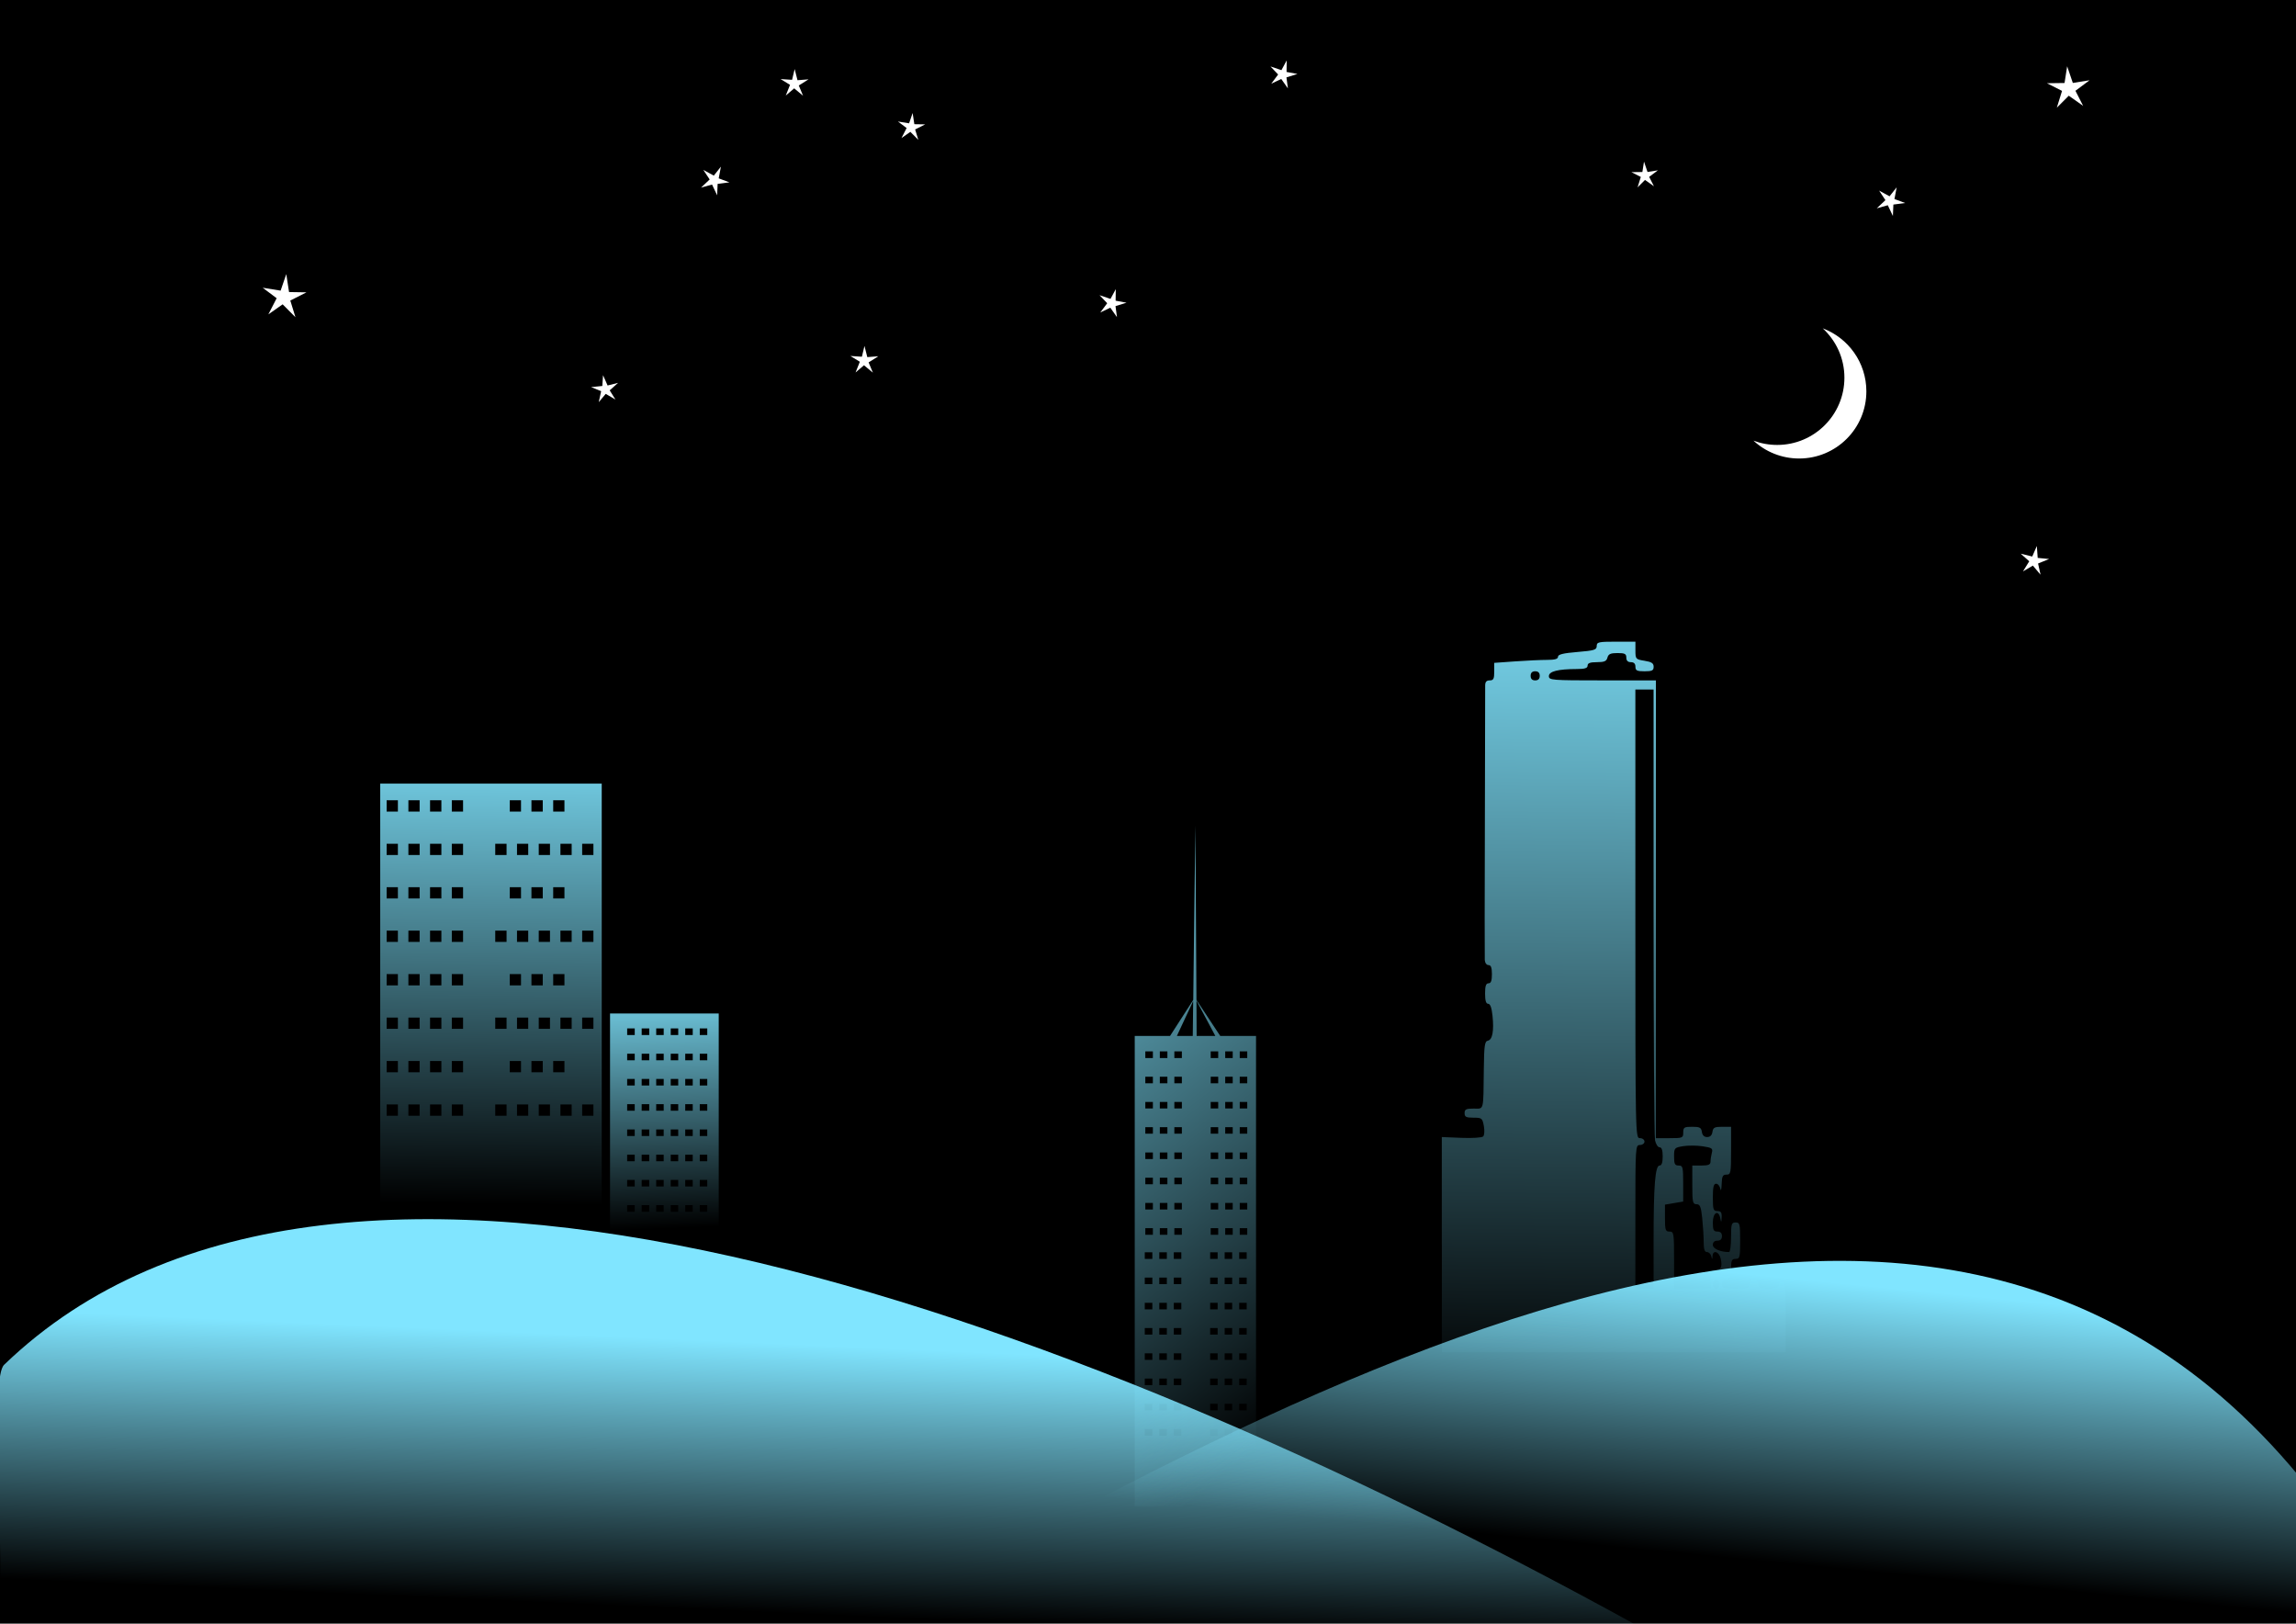
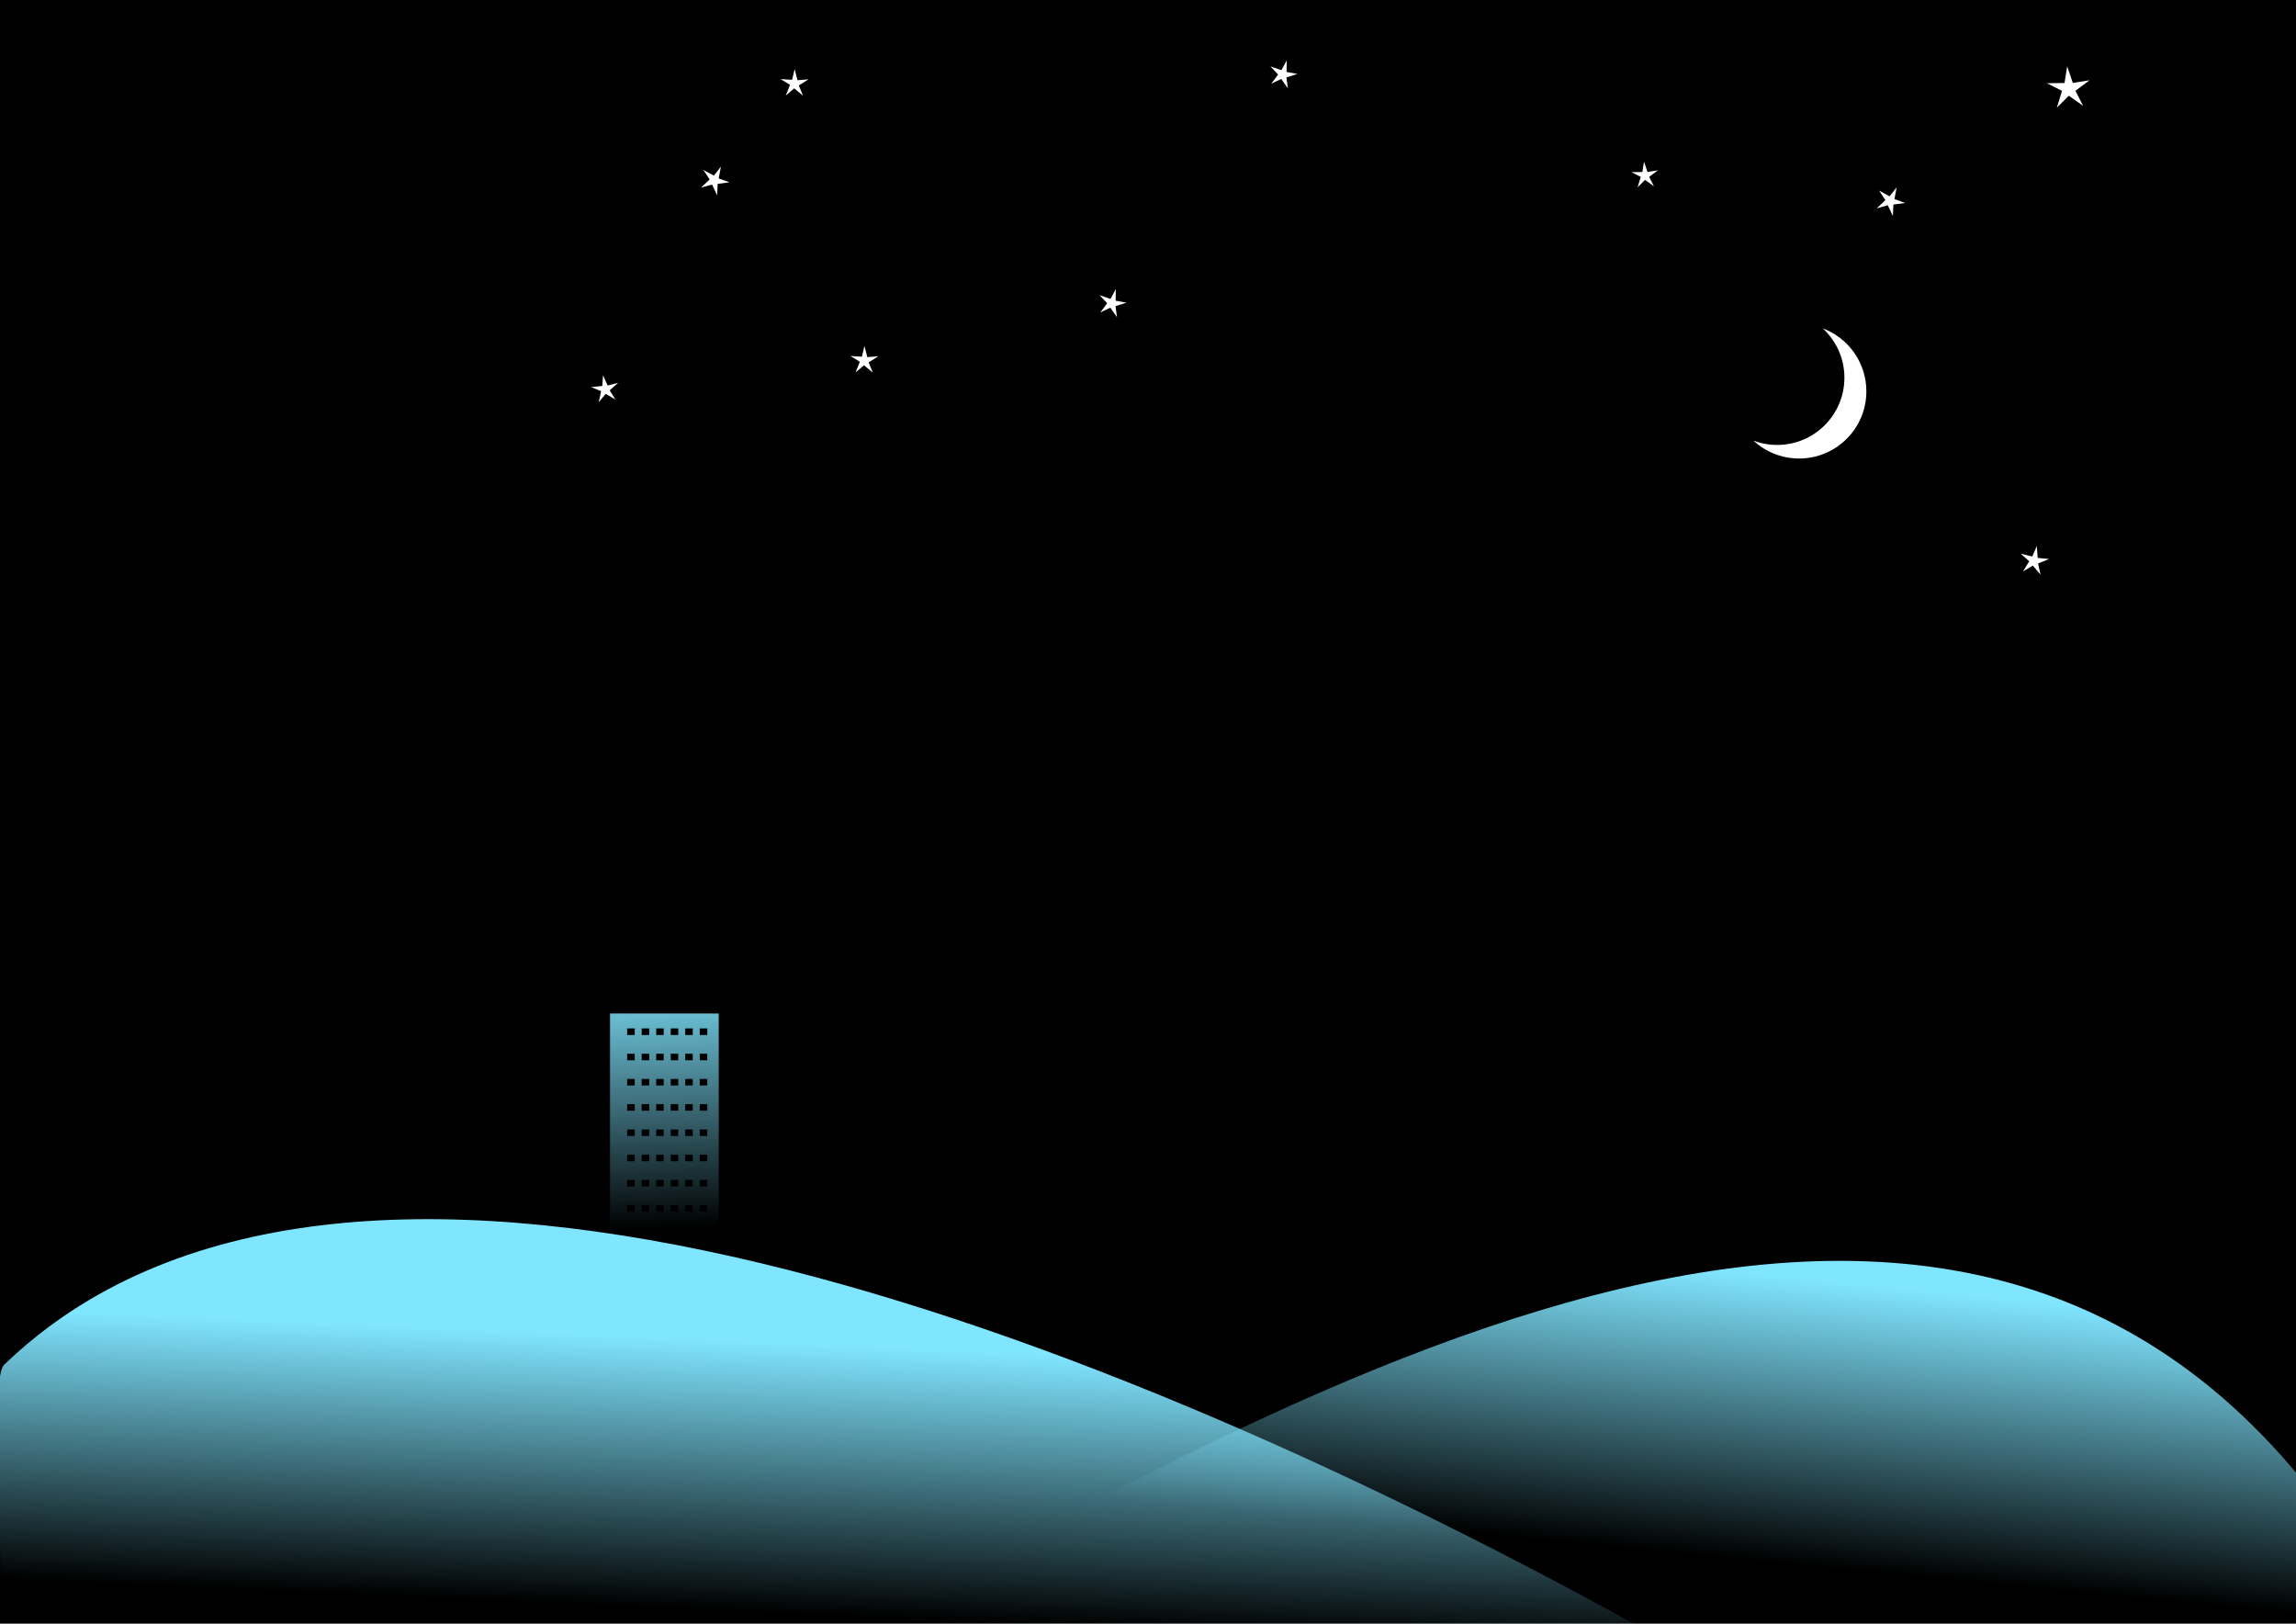
<svg xmlns="http://www.w3.org/2000/svg" xmlns:ns1="http://sodipodi.sourceforge.net/DTD/sodipodi-0.dtd" xmlns:ns2="http://www.inkscape.org/namespaces/inkscape" xmlns:xlink="http://www.w3.org/1999/xlink" id="svg2" ns1:docname="cityscape.svg" viewBox="0 0 1052.4 744.09" version="1.1" ns2:version="0.48.0 r9654">
  <defs id="defs4">
    <linearGradient id="linearGradient3775" ns2:collect="always">
      <stop id="stop3777" style="stop-color:#80e5ff" offset="0" />
      <stop id="stop3779" style="stop-color:#80e5ff;stop-opacity:0" offset="1" />
    </linearGradient>
    <linearGradient id="linearGradient3763" y2="1015.5" gradientUnits="userSpaceOnUse" x2="722.82" y1="885.73" x1="735.48" ns2:collect="always">
      <stop id="stop3759" style="stop-color:#80e5ff" offset="0" />
      <stop id="stop3761" style="stop-color:#80e5ff;stop-opacity:0" offset="1" />
    </linearGradient>
    <linearGradient id="linearGradient3771" y2="1048.3" gradientUnits="userSpaceOnUse" x2="376.5" y1="925.06" x1="381.92" ns2:collect="always">
      <stop id="stop3767" style="stop-color:#80e5ff" offset="0" />
      <stop id="stop3769" style="stop-color:#80e5ff;stop-opacity:0" offset="1" />
    </linearGradient>
    <linearGradient id="linearGradient3781" y2="877.56" xlink:href="#linearGradient3775" gradientUnits="userSpaceOnUse" x2="203.78" gradientTransform="matrix(.768 0 0 .611 65.426 15.647)" y1="510.33" x1="208.77" ns2:collect="always" />
    <linearGradient id="linearGradient3785" y2="810.67" xlink:href="#linearGradient3775" gradientUnits="userSpaceOnUse" x2="219.79" gradientTransform="matrix(.377 0 0 .397 226.23 241.08)" y1="510.33" x1="208.77" ns2:collect="always" />
    <linearGradient id="linearGradient3824" y2="992.77" gradientUnits="userSpaceOnUse" x2="708.31" gradientTransform="translate(18.961 -46.047)" y1="608.14" x1="712.37" ns2:collect="always">
      <stop id="stop3820" style="stop-color:#80e5ff" offset="0" />
      <stop id="stop3822" style="stop-color:#80e5ff;stop-opacity:0" offset="1" />
    </linearGradient>
    <linearGradient id="linearGradient4119" y2="1015.6" gradientUnits="userSpaceOnUse" x2="1669.4" gradientTransform="matrix(1.45 0 0 2.498 -1834.9 -1879.4)" y1="885.21" x1="1611.4" ns2:collect="always">
      <stop id="stop3830" style="stop-color:#80e5ff" offset="0" />
      <stop id="stop3832" style="stop-color:#80e5ff;stop-opacity:0" offset="1" />
    </linearGradient>
  </defs>
  <ns1:namedview id="base" bordercolor="#666666" ns2:pageshadow="2" ns2:window-y="-4" pagecolor="#ffffff" ns2:window-height="994" ns2:window-maximized="1" ns2:zoom="0.52211112" ns2:window-x="-4" showgrid="false" borderopacity="1.0" ns2:current-layer="layer1" ns2:cx="506.10019" ns2:cy="382.25176" ns2:snap-global="false" ns2:window-width="1400" ns2:pageopacity="0.0" ns2:document-units="px" />
  <g id="layer1" ns2:label="Layer 1" ns2:groupmode="layer" transform="translate(0 -308.27)">
    <rect id="rect4121" style="fill-rule:evenodd;stroke-width:0;fill:#000000" height="753.56" width="1059.1" y="305.57" x="-2.709" />
-     <path id="rect3773" style="fill-rule:evenodd;fill:url(#linearGradient3781)" d="m174.28 359.12v273.88h101.53v-273.88h-101.53zm2.94 7.63h5.16v5.19h-5.16v-5.19zm9.97 0h5.15v5.19h-5.15v-5.19zm9.93 0h5.19v5.19h-5.19v-5.19zm9.97 0h5.16v5.19h-5.16v-5.19zm26.57 0h5.15v5.19h-5.15v-5.19zm9.93 0h5.19v5.19h-5.19v-5.19zm9.97 0h5.16v5.19h-5.16v-5.19zm-76.34 19.94h5.16v5.15h-5.16v-5.15zm9.97 0h5.15v5.15h-5.15v-5.15zm9.93 0h5.19v5.15h-5.19v-5.15zm9.97 0h5.16v5.15h-5.16v-5.15zm19.91 0h5.19v5.15h-5.19v-5.15zm9.97 0h5.15v5.15h-5.15v-5.15zm9.97 0h5.15v5.15h-5.15v-5.15zm9.94 0h5.15v5.15h-5.15v-5.15zm9.96 0h5.16v5.15h-5.16v-5.15zm-89.62 19.9h5.16v5.16h-5.16v-5.16zm9.97 0h5.15v5.16h-5.15v-5.16zm9.93 0h5.19v5.16h-5.19v-5.16zm9.97 0h5.16v5.16h-5.16v-5.16zm26.57 0h5.15v5.16h-5.15v-5.16zm9.93 0h5.19v5.16h-5.19v-5.16zm9.97 0h5.16v5.16h-5.16v-5.16zm-76.34 19.91h5.16v5.16h-5.16v-5.16zm9.97 0h5.15v5.16h-5.15v-5.16zm9.93 0h5.19v5.16h-5.19v-5.16zm9.97 0h5.16v5.16h-5.16v-5.16zm19.91 0h5.19v5.16h-5.19v-5.16zm9.97 0h5.15v5.16h-5.15v-5.16zm9.97 0h5.15v5.16h-5.15v-5.16zm9.94 0h5.15v5.16h-5.15v-5.16zm9.96 0h5.16v5.16h-5.16v-5.16zm-89.62 19.91h5.16v5.18h-5.16v-5.18zm9.97 0h5.15v5.18h-5.15v-5.18zm9.93 0h5.19v5.18h-5.19v-5.18zm9.97 0h5.16v5.18h-5.16v-5.18zm26.57 0h5.15v5.18h-5.15v-5.18zm9.93 0h5.19v5.18h-5.19v-5.18zm9.97 0h5.16v5.18h-5.16v-5.18zm-76.34 19.93h5.16v5.16h-5.16v-5.16zm9.97 0h5.15v5.16h-5.15v-5.16zm9.93 0h5.19v5.16h-5.19v-5.16zm9.97 0h5.16v5.16h-5.16v-5.16zm19.91 0h5.19v5.16h-5.19v-5.16zm9.97 0h5.15v5.16h-5.15v-5.16zm9.97 0h5.15v5.16h-5.15v-5.16zm9.94 0h5.15v5.16h-5.15v-5.16zm9.96 0h5.16v5.16h-5.16v-5.16zm-89.62 19.91h5.16v5.16h-5.16v-5.16zm9.97 0h5.15v5.16h-5.15v-5.16zm9.93 0h5.19v5.16h-5.19v-5.16zm9.97 0h5.16v5.16h-5.16v-5.16zm26.57 0h5.15v5.16h-5.15v-5.16zm9.93 0h5.19v5.16h-5.19v-5.16zm9.97 0h5.16v5.16h-5.16v-5.16zm-76.34 19.91h5.16v5.18h-5.16v-5.18zm9.97 0h5.15v5.18h-5.15v-5.18zm9.93 0h5.19v5.18h-5.19v-5.18zm9.97 0h5.16v5.18h-5.16v-5.18zm19.91 0h5.19v5.18h-5.19v-5.18zm9.97 0h5.15v5.18h-5.15v-5.18zm9.97 0h5.15v5.18h-5.15v-5.18zm9.94 0h5.15v5.18h-5.15v-5.18zm9.96 0h5.16v5.18h-5.16v-5.18z" transform="translate(0 308.27)" />
-     <path id="path3816" style="fill-rule:evenodd;stroke-width:0;fill:url(#linearGradient3824)" ns2:connector-curvature="0" d="m660.87 878.68-0-49.319 8.97 0.372c4.986 0.207 9.422-0.081 9.989-0.647 0.568-0.567 0.704-2.698 0.31-4.808-0.673-3.585-0.929-3.789-4.77-3.789-3.363 0-4.059-0.358-4.059-2.088 0-1.74 0.696-2.087 4.175-2.087 4.819 0 4.402 1.639 4.643-18.261 0.126-10.561 0.414-12.571 1.818-12.841 2.126-0.409 2.887-4.418 2.165-11.406-0.379-3.668-1.042-5.505-1.988-5.505-0.987 0-1.42-1.432-1.42-4.697 0-3.479 0.405-4.697 1.566-4.697 1.131 0 1.566-1.16 1.566-4.175s-0.436-4.175-1.566-4.175c-0.887 0-1.625-1.018-1.703-2.349-0.074-1.292-0.066-29.591 0.044-62.888 0.087-33.297 0.148-61.596 0.14-62.888 0-1.66 0.591-2.349 2.066-2.349 1.726 0 2.087-0.696 2.087-4.019v-4.019l9.554-0.678c5.255-0.373 11.831-0.678 14.613-0.678 3.608 0 5.058-0.413 5.058-1.442 0-1.056 2.376-1.64 8.873-2.181 7.779-0.648 8.872-0.985 8.872-2.733 0-1.806 0.834-1.994 8.872-1.994h8.872v4.042c0 3.908 0.14 4.064 4.175 4.709 3.247 0.519 4.175 1.129 4.175 2.743 0 1.725-0.704 2.075-4.175 2.075-3.479 0-4.175-0.348-4.175-2.088 0-1.392-0.696-2.088-2.088-2.088-1.391 0-2.087-0.696-2.087-2.088 0-1.729-0.696-2.088-4.053-2.088-3.176 0-4.171 0.452-4.599 2.088-0.432 1.659-1.424 2.088-4.819 2.088-3.102 0-4.273 0.429-4.273 1.566 0 1.17-1.252 1.569-4.958 1.577-8.638 0.022-12.786 1.077-12.786 3.256 0 1.85 1.268 1.951 24.529 1.951h24.529v104.9 104.9h6.263c5.984 0 6.262-0.116 6.262-2.609 0-2.341 0.423-2.609 4.103-2.609 3.46 0 4.155 0.368 4.436 2.349 0.218 1.541 1.051 2.349 2.421 2.349s2.202-0.807 2.421-2.349c0.279-1.981 0.976-2.349 4.436-2.349h4.103v10.96c0 10.264-0.13 10.96-2.087 10.96-1.738 0-2.111 0.743-2.23 4.436-0.079 2.44-0.344 3.379-0.595 2.087-0.249-1.292-1.124-2.349-1.945-2.349-1.129 0-1.493 1.527-1.493 6.263 0 5.567 0.231 6.263 2.087 6.263 1.616 0 2.056 0.648 1.946 2.87-0.122 2.461-0.205 2.535-0.595 0.522-0.807-4.192-3.439-2.794-3.439 1.827 0 3.479 0.349 4.175 2.087 4.175 1.391 0 2.088 0.696 2.088 2.087 0 1.392-0.696 2.088-2.088 2.088-1.345 0-2.087 0.696-2.087 1.957 0 1.746 3.456 3.262 7.437 3.262 0.502 0 0.913-3.053 0.913-6.785 0-6.089 0.214-6.785 2.087-6.785 1.914 0 2.088 0.696 2.088 8.35 0 7.654-0.174 8.35-2.088 8.35-1.778 0-2.087 0.696-2.087 4.697s-0.31 4.697-2.087 4.697c-1.392 0-2.087 0.696-2.087 2.088 0 1.856 0.696 2.087 6.262 2.087 5.567 0 6.263-0.232 6.263-2.087 0-1.392 0.696-2.088 2.087-2.088s2.088 0.696 2.088 2.088c0 1.778 0.696 2.087 4.697 2.087 4.001 0 4.697-0.309 4.697-2.087 0-1.16 0.696-2.088 1.566-2.088 1.326 0 1.566 2.551 1.566 16.701v16.701h-78.805-78.806v-49.319zm97.072-1.673c0-25.579 0.719-34.598 2.758-34.598 0.958 0 1.417-1.355 1.417-4.175 0-2.847-0.456-4.175-1.435-4.175-0.789 0-1.729-1.468-2.087-3.262-0.357-1.794-0.652-48.999-0.652-104.9v-101.64h-4.175-4.175v102.81c0 102.12 0 102.81 2.087 102.81 1.16 0 2.087 0.696 2.087 1.566 0 0.87-0.928 1.566-2.087 1.566-2.043 0-2.087 0.696-2.087 32.879v32.879h4.175 4.175v-21.766zm26.094 17.591c0-3.437 0.357-4.175 2.026-4.175 2.717 0 3.485-1.511 2.666-5.244-0.733-3.336-3.569-4.299-3.769-1.279-0.113 1.74-0.144 1.74-0.598 0-0.262-1.005-1.148-1.827-1.967-1.827-1.062 0-1.489-1.304-1.489-4.544 0-2.499-0.301-7.431-0.671-10.96-0.555-5.315-1.003-6.416-2.609-6.416-1.737 0-1.939-0.923-1.939-8.872v-8.872h4.175c3.275 0 4.178-0.394 4.19-1.827 0-1.005 0.283-2.824 0.609-4.043 0.527-1.964 0.044-2.3-4.276-2.947-2.679-0.402-6.711-0.42-8.959-0.039-3.941 0.666-4.088 0.838-4.088 4.774 0 3.388 0.357 4.083 2.087 4.083 1.912 0 2.087 0.696 2.087 8.258v8.258l-4.175 0.705-4.175 0.705v6.171c0 5.475 0.235 6.171 2.088 6.171 1.976 0 2.087 0.696 2.087 13.047v13.047h8.35 8.35v-4.175zm4.175 2.088c0-1.16-0.696-2.088-1.566-2.088-0.87 0-1.566 0.928-1.566 2.088s0.696 2.087 1.566 2.087c0.87 0 1.566-0.928 1.566-2.087zm-82.45-278.69c0-1.392-0.696-2.088-2.087-2.088s-2.087 0.696-2.087 2.088 0.696 2.088 2.087 2.088 2.087-0.696 2.087-2.088z" />
    <path id="path2985" ns1:nodetypes="ccc" style="stroke-width:0;fill:url(#linearGradient3771)" ns2:connector-curvature="0" d="m0.025 1052.3c1.238-49.8-4.23-112.7 1.86-118.57 153.16-147.63 487.05-24.34 746.99 118.67" />
-     <path id="rect3798" style="block-progression:tb;text-indent:0;color:#000000;text-transform:none;fill:url(#linearGradient4119)" d="m547.91 378.28l-0.97 79.97-10.63 16.5h-15.47-0.72v1.25 214.25h55.6v-214.25-1.25h-0.72-15.69l-10.9-16.47-0.5-80zm0.5 80.25l8.65 16.22h-8.56l-0.09-16.22zm-1.5 0.22l-0.19 16h-7.28l7.47-16zm-21.94 23.09h3.47v3.04h-3.47v-3.04zm6.65 0h3.47v3.04h-3.47v-3.04zm6.66 0h3.44v3.04h-3.44v-3.04zm16.66 0h3.44v3.04h-3.44v-3.04zm6.65 0h3.44v3.04h-3.44v-3.04zm6.66 0h3.44v3.04h-3.44v-3.04zm-43.28 11.6h3.47v3h-3.47v-3zm6.65 0h3.47v3h-3.47v-3zm6.66 0h3.44v3h-3.44v-3zm16.66 0h3.44v3h-3.44v-3zm6.65 0h3.44v3h-3.44v-3zm6.66 0h3.44v3h-3.44v-3zm-43.28 11.56h3.47v3h-3.47v-3zm6.65 0h3.47v3h-3.47v-3zm6.66 0h3.44v3h-3.44v-3zm16.66 0h3.44v3h-3.44v-3zm6.65 0h3.44v3h-3.44v-3zm6.66 0h3.44v3h-3.44v-3zm-43.28 11.56h3.47v3h-3.47v-3zm6.65 0h3.47v3h-3.47v-3zm6.66 0h3.44v3h-3.44v-3zm16.66 0h3.44v3h-3.44v-3zm6.65 0h3.44v3h-3.44v-3zm6.66 0h3.44v3h-3.44v-3zm-43.28 11.6h3.47v3h-3.47v-3zm6.65 0h3.47v3h-3.47v-3zm6.66 0h3.44v3h-3.44v-3zm16.66 0h3.44v3h-3.44v-3zm6.65 0h3.44v3h-3.44v-3zm6.66 0h3.44v3h-3.44v-3zm-43.28 11.56h3.47v3h-3.47v-3zm6.65 0h3.47v3h-3.47v-3zm6.66 0h3.44v3h-3.44v-3zm16.66 0h3.44v3h-3.44v-3zm6.65 0h3.44v3h-3.44v-3zm6.66 0h3.44v3h-3.44v-3zm-43.28 11.56h3.47v3h-3.47v-3zm6.65 0h3.47v3h-3.47v-3zm6.66 0h3.44v3h-3.44v-3zm16.66 0h3.44v3h-3.44v-3zm6.65 0h3.44v3h-3.44v-3zm6.66 0h3.44v3h-3.44v-3zm-43.28 11.56h3.47v3.04h-3.47v-3.04zm6.65 0h3.47v3.04h-3.47v-3.04zm6.66 0h3.44v3.04h-3.44v-3.04zm16.66 0h3.44v3.04h-3.44v-3.04zm6.65 0h3.44v3.04h-3.44v-3.04zm6.66 0h3.44v3.04h-3.44v-3.04zm-43.53 11.07h3.47v3.03h-3.47v-3.03zm6.66 0h3.46v3.03h-3.46v-3.03zm6.65 0h3.44v3.03h-3.44v-3.03zm16.66 0h3.43v3.03h-3.43v-3.03zm6.65 0h3.44v3.03h-3.44v-3.03zm6.66 0h3.44v3.03h-3.44v-3.03zm-43.28 11.59h3.47v3h-3.47v-3zm6.66 0h3.46v3h-3.46v-3zm6.65 0h3.44v3h-3.44v-3zm16.66 0h3.43v3h-3.43v-3zm6.65 0h3.44v3h-3.44v-3zm6.66 0h3.44v3h-3.44v-3zm-43.28 11.56h3.47v3h-3.47v-3zm6.66 0h3.46v3h-3.46v-3zm6.65 0h3.44v3h-3.44v-3zm16.66 0h3.43v3h-3.43v-3zm6.65 0h3.44v3h-3.44v-3zm6.66 0h3.44v3h-3.44v-3zm-43.28 11.56h3.47v3h-3.47v-3zm6.66 0h3.46v3h-3.46v-3zm6.65 0h3.44v3h-3.44v-3zm16.66 0h3.43v3h-3.43v-3zm6.65 0h3.44v3h-3.44v-3zm6.66 0h3.44v3h-3.44v-3zm-43.28 11.6h3.47v3h-3.47v-3zm6.66 0h3.46v3h-3.46v-3zm6.65 0h3.44v3h-3.44v-3zm16.66 0h3.43v3h-3.43v-3zm6.65 0h3.44v3h-3.44v-3zm6.66 0h3.44v3h-3.44v-3zm-43.28 11.56h3.47v3h-3.47v-3zm6.66 0h3.46v3h-3.46v-3zm6.65 0h3.44v3h-3.44v-3zm16.66 0h3.43v3h-3.43v-3zm6.65 0h3.44v3h-3.44v-3zm6.66 0h3.44v3h-3.44v-3zm-43.28 11.56h3.47v3h-3.47v-3zm6.66 0h3.46v3h-3.46v-3zm6.65 0h3.44v3h-3.44v-3zm16.66 0h3.43v3h-3.43v-3zm6.65 0h3.44v3h-3.44v-3zm6.66 0h3.44v3h-3.44v-3zm-43.28 11.57h3.47v3.03h-3.47v-3.03zm6.66 0h3.46v3.03h-3.46v-3.03zm6.65 0h3.44v3.03h-3.44v-3.03zm16.66 0h3.43v3.03h-3.43v-3.03zm6.65 0h3.44v3.03h-3.44v-3.03zm6.66 0h3.44v3.03h-3.44v-3.03z" transform="translate(0 308.27)" />
    <path id="path3755" d="m1056.2 1056.2c-1.238-49.864 0.4-45.7-1.861-70.723-183.66-222.94-498.08-20.57-746.99 118.62" ns1:nodetypes="ccc" style="stroke-width:0;fill:url(#linearGradient3763)" ns2:connector-curvature="0" />
    <path id="rect3783" style="fill-rule:evenodd;fill:url(#linearGradient3785)" d="m279.62 464.47v178.12h49.82v-178.12h-49.82zm7.85 6.84h3.47v3.03h-3.47v-3.03zm6.65 0h3.47v3.03h-3.47v-3.03zm6.66 0h3.44v3.03h-3.44v-3.03zm6.66 0h3.44v3.03h-3.44v-3.03zm6.65 0h3.44v3.03h-3.44v-3.03zm6.66 0h3.44v3.03h-3.44v-3.03zm-33.28 11.6h3.47v3h-3.47v-3zm6.65 0h3.47v3h-3.47v-3zm6.66 0h3.44v3h-3.44v-3zm6.66 0h3.44v3h-3.44v-3zm6.65 0h3.44v3h-3.44v-3zm6.66 0h3.44v3h-3.44v-3zm-33.28 11.56h3.47v3h-3.47v-3zm6.65 0h3.47v3h-3.47v-3zm6.66 0h3.44v3h-3.44v-3zm6.66 0h3.44v3h-3.44v-3zm6.65 0h3.44v3h-3.44v-3zm6.66 0h3.44v3h-3.44v-3zm-33.28 11.56h3.47v3h-3.47v-3zm6.65 0h3.47v3h-3.47v-3zm6.66 0h3.44v3h-3.44v-3zm6.66 0h3.44v3h-3.44v-3zm6.65 0h3.44v3h-3.44v-3zm6.66 0h3.44v3h-3.44v-3zm-33.28 11.59h3.47v3h-3.47v-3zm6.65 0h3.47v3h-3.47v-3zm6.66 0h3.44v3h-3.44v-3zm6.66 0h3.44v3h-3.44v-3zm6.65 0h3.44v3h-3.44v-3zm6.66 0h3.44v3h-3.44v-3zm-33.28 11.57h3.47v3h-3.47v-3zm6.65 0h3.47v3h-3.47v-3zm6.66 0h3.44v3h-3.44v-3zm6.66 0h3.44v3h-3.44v-3zm6.65 0h3.44v3h-3.44v-3zm6.66 0h3.44v3h-3.44v-3zm-33.28 11.56h3.47v3h-3.47v-3zm6.65 0h3.47v3h-3.47v-3zm6.66 0h3.44v3h-3.44v-3zm6.66 0h3.44v3h-3.44v-3zm6.65 0h3.44v3h-3.44v-3zm6.66 0h3.44v3h-3.44v-3zm-33.28 11.56h3.47v3.03h-3.47v-3.03zm6.65 0h3.47v3.03h-3.47v-3.03zm6.66 0h3.44v3.03h-3.44v-3.03zm6.66 0h3.44v3.03h-3.44v-3.03zm6.65 0h3.44v3.03h-3.44v-3.03zm6.66 0h3.44v3.03h-3.44v-3.03z" transform="translate(0 308.27)" />
    <path id="path3840" style="fill-rule:evenodd;stroke-width:0;fill:#ffffff" ns2:connector-curvature="0" d="m835.47 458.74c6.105 5.63 9.938 13.666 9.938 22.625 0 17.016-13.796 30.812-30.813 30.812-3.827 0-7.494-0.693-10.875-1.969 5.495 5.088 12.858 8.188 20.938 8.188 17.016 0 30.812-13.765 30.812-30.781 0-13.209-8.321-24.494-20-28.875z" />
-     <path id="path4135" style="fill-rule:evenodd;stroke-width:0;fill:#ffffff" ns1:type="star" ns1:sides="5" ns2:transform-center-x="2.651824" ns1:r1="35.755138" ns1:r2="11.232615" ns1:arg1="1.0471976" ns1:arg2="1.7379386" transform="matrix(.297 0 0 .297 93.905 386.36)" ns2:randomized="0" ns1:cy="195.5939" ns1:cx="121.88902" ns2:rounded="0" ns2:flatsided="false" d="m139.77 226.56-19.746-19.889-22.056 15.495 12.813-24.926-21.553-16.188 27.665 4.484 8.736-25.5 4.285 27.697 26.952 0.428-25.017 12.634z" />
    <path id="path4137" ns1:r2="11.232615" style="fill-rule:evenodd;stroke-width:0;fill:#ffffff" ns1:type="star" d="m139.77 226.56-19.746-19.889-22.056 15.495 12.813-24.926-21.553-16.188 27.665 4.484 8.736-25.5 4.285 27.697 26.952 0.428-25.017 12.634z" ns1:r1="35.755138" ns2:transform-center-x="0.0034764008" ns2:transform-center-y="-1.6990542" transform="matrix(-.005 .195 -.195 -.005 905.11 377.62)" ns1:arg2="1.7379386" ns1:arg1="1.0471976" ns2:randomized="0" ns1:cy="195.5939" ns1:cx="121.88902" ns2:rounded="0" ns2:flatsided="false" ns1:sides="5" />
    <path id="path4139" style="fill-rule:evenodd;stroke-width:0;fill:#ffffff" ns1:type="star" ns1:sides="5" ns2:transform-center-x="0.0034764008" ns1:r1="35.755138" ns1:r2="11.232615" ns2:transform-center-y="-1.6990542" ns1:arg1="1.0471976" ns1:arg2="1.7379386" transform="matrix(-.005 .195 -.195 -.005 366.19 368.14)" ns2:randomized="0" ns1:cy="195.5939" ns1:cx="121.88902" ns2:rounded="0" ns2:flatsided="false" d="m139.77 226.56-19.746-19.889-22.056 15.495 12.813-24.926-21.553-16.188 27.665 4.484 8.736-25.5 4.285 27.697 26.952 0.428-25.017 12.634z" />
-     <path id="path4141" ns1:r2="11.232615" style="fill-rule:evenodd;stroke-width:0;fill:#ffffff" ns1:type="star" d="m139.77 226.56-19.746-19.889-22.056 15.495 12.813-24.926-21.553-16.188 27.665 4.484 8.736-25.5 4.285 27.697 26.952 0.428-25.017 12.634z" ns1:r1="35.755138" ns2:transform-center-x="1.65094" transform="matrix(.185 0 0 .185 395.07 330.46)" ns1:arg2="1.7379386" ns1:arg1="1.0471976" ns2:randomized="0" ns1:cy="195.5939" ns1:cx="121.88902" ns2:rounded="0" ns2:flatsided="false" ns1:sides="5" />
    <path id="path4143" ns1:r2="11.232615" style="fill-rule:evenodd;stroke-width:0;fill:#ffffff" ns1:type="star" d="m139.77 226.56-19.746-19.889-22.056 15.495 12.813-24.926-21.553-16.188 27.665 4.484 8.736-25.5 4.285 27.697 26.952 0.428-25.017 12.634z" ns1:r1="35.755138" ns2:transform-center-x="2.1638845" ns2:transform-center-y="-3.0268403" transform="matrix(.135 .254 -.254 .135 981.45 291.54)" ns1:arg2="1.7379386" ns1:arg1="1.0471976" ns2:randomized="0" ns1:cy="195.5939" ns1:cx="121.88902" ns2:rounded="0" ns2:flatsided="false" ns1:sides="5" />
    <path id="path4145" style="fill-rule:evenodd;stroke-width:0;fill:#ffffff" ns1:type="star" ns1:sides="5" ns2:transform-center-x="-2.0701961" ns1:r1="35.755138" ns1:r2="11.232615" ns2:transform-center-y="-1.3318851" ns1:arg1="1.0471976" ns1:arg2="1.7379386" transform="matrix(-.169 .084 -.084 -.169 546.65 470.1)" ns2:randomized="0" ns1:cy="195.5939" ns1:cx="121.88902" ns2:rounded="0" ns2:flatsided="false" d="m139.77 226.56-19.746-19.889-22.056 15.495 12.813-24.926-21.553-16.188 27.665 4.484 8.736-25.5 4.285 27.697 26.952 0.428-25.017 12.634z" />
    <path id="path4147" ns1:r2="11.232615" style="fill-rule:evenodd;stroke-width:0;fill:#ffffff" ns1:type="star" d="m139.77 226.56-19.746-19.889-22.056 15.495 12.813-24.926-21.553-16.188 27.665 4.484 8.736-25.5 4.285 27.697 26.952 0.428-25.017 12.634z" ns1:r1="35.755138" ns2:transform-center-x="-2.0701911" ns2:transform-center-y="-1.3318897" transform="matrix(-.169 .084 -.084 -.169 625 365.27)" ns1:arg2="1.7379386" ns1:arg1="1.0471976" ns2:randomized="0" ns1:cy="195.5939" ns1:cx="121.88902" ns2:rounded="0" ns2:flatsided="false" ns1:sides="5" />
    <path id="path4149" style="fill-rule:evenodd;stroke-width:0;fill:#ffffff" ns1:type="star" ns1:sides="5" ns2:transform-center-x="1.347161" ns1:r1="35.755138" ns1:r2="11.232615" ns2:transform-center-y="-1.8844137" ns1:arg1="1.0471976" ns1:arg2="1.7379386" transform="matrix(.084 .158 -.158 .084 774.66 353.03)" ns2:randomized="0" ns1:cy="195.5939" ns1:cx="121.88902" ns2:rounded="0" ns2:flatsided="false" d="m139.77 226.56-19.746-19.889-22.056 15.495 12.813-24.926-21.553-16.188 27.665 4.484 8.736-25.5 4.285 27.697 26.952 0.428-25.017 12.634z" />
    <path id="path4151" ns1:r2="11.232615" style="fill-rule:evenodd;stroke-width:0;fill:#ffffff" ns1:type="star" d="m139.77 226.56-19.746-19.889-22.056 15.495 12.813-24.926-21.553-16.188 27.665 4.484 8.736-25.5 4.285 27.697 26.952 0.428-25.017 12.634z" ns1:r1="35.755138" ns2:transform-center-x="-2.1789243" ns2:transform-center-y="0.65635918" transform="matrix(-.148 -.127 .127 -.148 925.52 609.78)" ns1:arg2="1.7379386" ns1:arg1="1.0471976" ns2:randomized="0" ns1:cy="195.5939" ns1:cx="121.88902" ns2:rounded="0" ns2:flatsided="false" ns1:sides="5" />
    <path id="path4153" style="fill-rule:evenodd;stroke-width:0;fill:#ffffff" ns1:type="star" ns1:sides="5" ns2:transform-center-x="-0.52900712" ns1:r1="35.755138" ns1:r2="11.232615" ns2:transform-center-y="-2.0365225" ns1:arg1="1.0471976" ns1:arg2="1.7379386" transform="matrix(-.116 .143 -.143 -.116 319.55 491.97)" ns2:randomized="0" ns1:cy="195.5939" ns1:cx="121.88902" ns2:rounded="0" ns2:flatsided="false" d="m139.77 226.56-19.746-19.889-22.056 15.495 12.813-24.926-21.553-16.188 27.665 4.484 8.736-25.5 4.285 27.697 26.952 0.428-25.017 12.634z" />
    <path id="path4155" ns1:r2="11.232615" style="fill-rule:evenodd;stroke-width:0;fill:#ffffff" ns1:type="star" d="m139.77 226.56-19.746-19.889-22.056 15.495 12.813-24.926-21.553-16.188 27.665 4.484 8.736-25.5 4.285 27.697 26.952 0.428-25.017 12.634z" ns1:r1="35.755138" ns2:transform-center-x="-0.029322579" ns2:transform-center-y="1.3301833" transform="matrix(.041 -.184 .184 .041 355.19 487.96)" ns1:arg2="1.7379386" ns1:arg1="1.0471976" ns2:randomized="0" ns1:cy="195.5939" ns1:cx="121.88902" ns2:rounded="0" ns2:flatsided="false" ns1:sides="5" />
    <path id="path4157" style="fill-rule:evenodd;stroke-width:0;fill:#ffffff" ns1:type="star" ns1:sides="5" ns2:transform-center-x="-0.029325833" ns1:r1="35.755138" ns1:r2="11.232615" ns2:transform-center-y="1.3301802" ns1:arg1="1.0471976" ns1:arg2="1.7379386" transform="matrix(.041 -.184 .184 .041 323.19 361.06)" ns2:randomized="0" ns1:cy="195.5939" ns1:cx="121.88902" ns2:rounded="0" ns2:flatsided="false" d="m139.77 226.56-19.746-19.889-22.056 15.495 12.813-24.926-21.553-16.188 27.665 4.484 8.736-25.5 4.285 27.697 26.952 0.428-25.017 12.634z" />
  </g>
</svg>